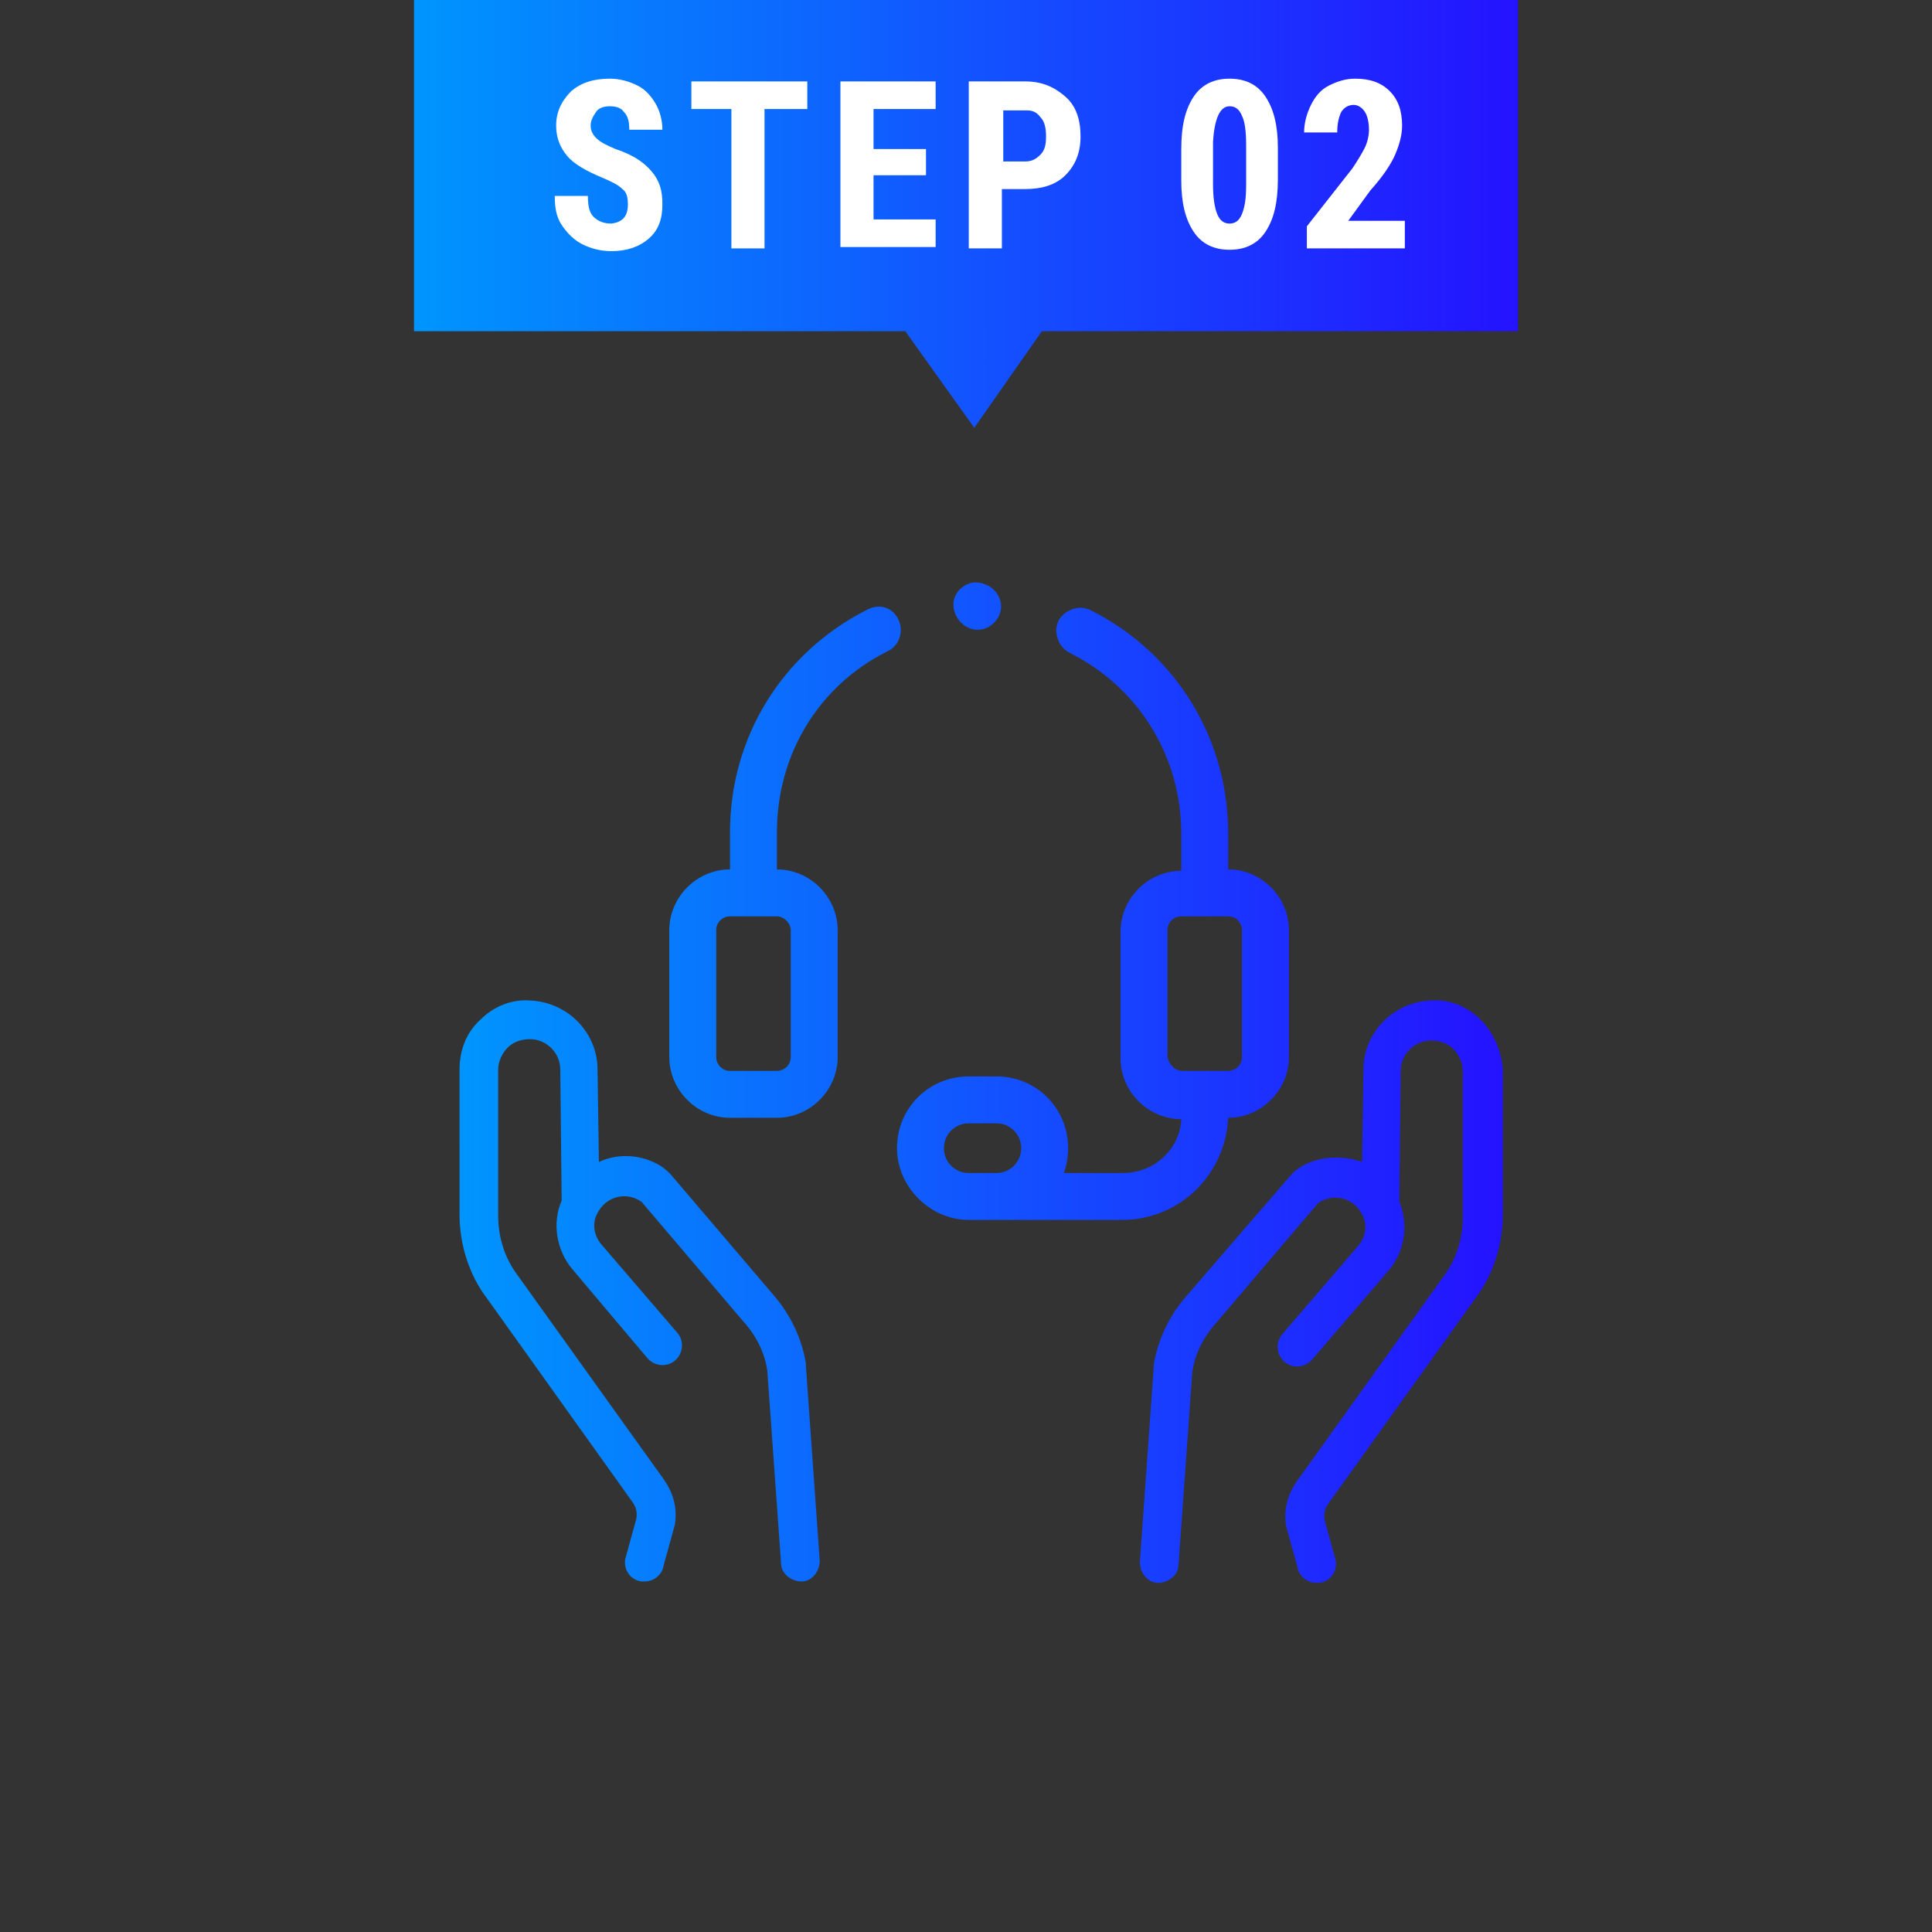
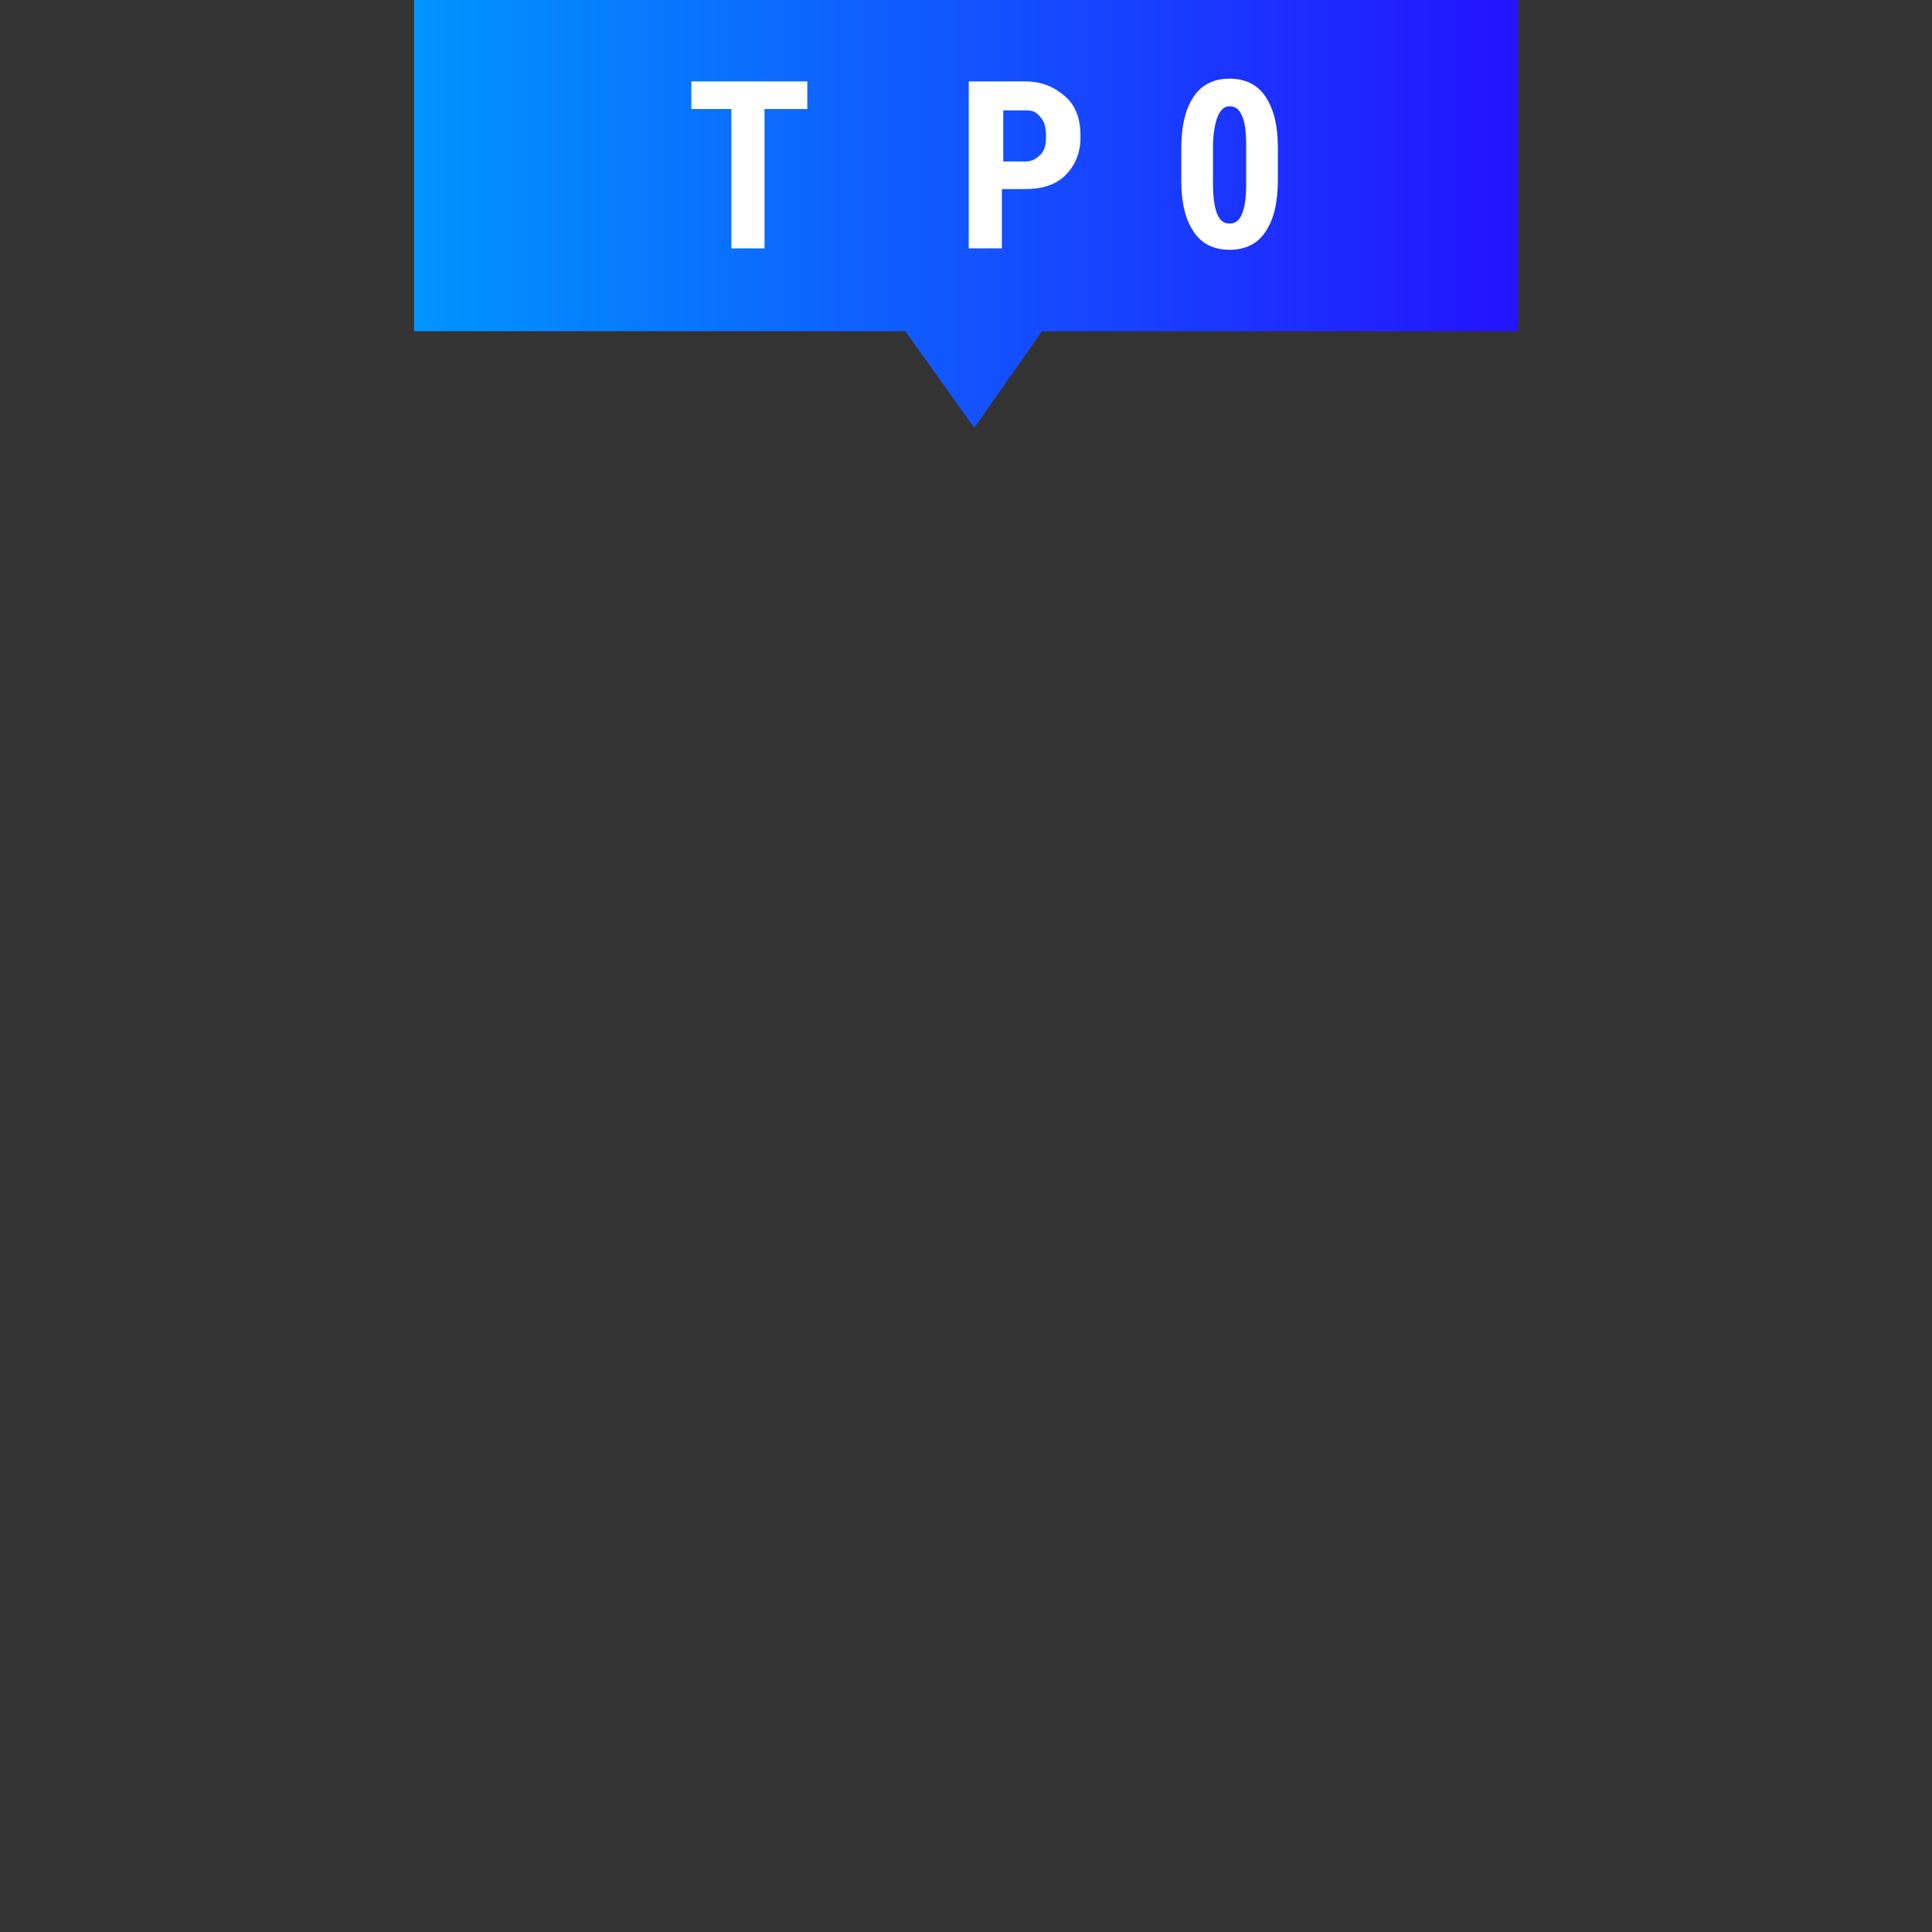
<svg xmlns="http://www.w3.org/2000/svg" version="1.1" id="Layer_1" x="0px" y="0px" viewBox="0 0 140 140" style="enable-background:new 0 0 140 140;" xml:space="preserve">
  <rect x="0" y="0" width="140" height="140" fill="#333333" stroke="none" />
  <style type="text/css">
	.st0{fill:url(#SVGID_1_);}
	.st1{fill:url(#SVGID_00000079485720403734811230000010788700871842334898_);}
	.st2{fill:#FFFFFF;}
</style>
  <linearGradient id="SVGID_1_" gradientUnits="userSpaceOnUse" x1="30" y1="623.5" x2="110" y2="623.5" gradientTransform="matrix(1 0 0 1 0 -608)">
    <stop offset="0" style="stop-color:#0095FE" />
    <stop offset="1" style="stop-color:#2413FF" />
  </linearGradient>
  <polygon class="st0" points="110,0 30,0 30,24 65.6,24 70.6,31 75.5,24 110,24 " />
  <linearGradient id="SVGID_00000021822796990594184250000016387154915187936395_" gradientUnits="userSpaceOnUse" x1="33.3" y1="686.45" x2="108.778" y2="686.45" gradientTransform="matrix(1 0 0 1 0 -608)">
    <stop offset="0" style="stop-color:#0095FE" />
    <stop offset="1" style="stop-color:#2413FF" />
  </linearGradient>
-   <path style="fill:url(#SVGID_00000021822796990594184250000016387154915187936395_);" d="M47.9,84.5c0.3,0.2,0.5,0.4,0.7,0.6  l7.5,8.8c1.2,1.4,2,3.1,2.3,4.9c0,0.1,0,0.1,0,0.2l1,14.1c0,0.8-0.6,1.5-1.3,1.5c-0.8,0-1.5-0.6-1.5-1.3l-1-14  c-0.2-1.3-0.8-2.5-1.7-3.5l-7.4-8.7c-1.1-0.8-2.6-0.4-3.2,0.8c-0.4,0.7-0.3,1.6,0.3,2.3l5.5,6.4c0.5,0.6,0.4,1.5-0.2,2  c-0.6,0.5-1.5,0.4-2-0.2L41.5,92c-1.2-1.4-1.5-3.4-0.8-5l-0.1-9.5c0-1.2-1-2.2-2.2-2.2c-0.6,0-1.2,0.2-1.6,0.6  c-0.4,0.4-0.7,1-0.7,1.6v10.6l0,0c0,1.6,0.5,3.1,1.4,4.3l0,0l10.6,14.8c0.7,1,1,2.1,0.8,3.3l-0.8,2.9c-0.1,0.7-0.7,1.2-1.4,1.2  c-0.1,0-0.1,0-0.2,0c-0.8-0.1-1.3-0.8-1.2-1.6l0.8-2.9l0,0c0.1-0.5,0-0.9-0.3-1.3L35.3,94.1c-1.3-1.7-2-3.9-2-6.1V77.5  c0-1.4,0.5-2.7,1.5-3.6c1-1,2.3-1.5,3.6-1.4c2.7,0.1,4.9,2.3,4.9,5l0.1,6.7C44.9,83.5,46.6,83.7,47.9,84.5L47.9,84.5z M107.3,73.9  c-1-1-2.3-1.5-3.6-1.4c-2.7,0.1-4.9,2.3-4.9,5l-0.1,6.7c-1.6-0.6-4-0.4-5.2,1L85.9,94c-1.2,1.4-2,3.1-2.3,4.9c0,0.1,0,0.1,0,0.2  l-1,14.1c0,0.8,0.6,1.5,1.3,1.5c0.8,0,1.5-0.6,1.5-1.3l1-14c0.2-1.3,0.8-2.5,1.7-3.5l7.4-8.7c1.1-0.8,2.6-0.4,3.2,0.8  c0.4,0.7,0.3,1.6-0.3,2.3l-5.5,6.4c-0.5,0.6-0.4,1.5,0.2,2s1.5,0.4,2-0.2l5.5-6.4c1.2-1.4,1.5-3.4,0.8-5l0.1-9.5  c0-1.2,1-2.2,2.2-2.2c0.6,0,1.2,0.2,1.6,0.6s0.7,1,0.7,1.6v10.6l0,0c0,1.6-0.5,3.1-1.4,4.3l0,0L94,107.3c-0.7,1-1,2.1-0.8,3.3  l0.8,2.9c0.1,0.7,0.7,1.2,1.4,1.2c0.1,0,0.1,0,0.2,0c0.8-0.1,1.3-0.8,1.2-1.6l-0.8-2.9l0,0c-0.1-0.5,0-0.9,0.3-1.3l10.6-14.8  c1.3-1.7,2-3.9,2-6.1V77.5C108.8,76.1,108.2,74.8,107.3,73.9L107.3,73.9z M65,83.2c0-2.9,2.3-5.2,5.2-5.2h2c2.9,0,5.2,2.3,5.2,5.2  c0,0.6-0.1,1.2-0.3,1.8h4.3c2.2,0,4.1-1.7,4.2-3.9c-2.4,0-4.4-2-4.4-4.4v-9.2c0-2.4,2-4.4,4.4-4.4v-2.7c0-5.6-3.1-10.6-8.1-13.1  c-0.8-0.4-1.2-1.5-0.8-2.3c0.4-0.8,1.5-1.2,2.3-0.8c6.2,3.1,10,9.3,10,16.2V63c2.4,0,4.4,2,4.4,4.4v9.2c0,2.4-2,4.4-4.4,4.4  c-0.2,4.1-3.5,7.4-7.7,7.4H70.2C67.4,88.4,65,86,65,83.2L65,83.2z M85.7,77.6H89c0.5,0,1-0.4,1-1v-9.2c0-0.5-0.4-1-1-1h-3.4  c-0.5,0-1,0.4-1,1v9.2C84.7,77.1,85.1,77.6,85.7,77.6z M70.2,81.4c-1,0-1.8,0.8-1.8,1.8s0.8,1.8,1.8,1.8h2c1,0,1.8-0.8,1.8-1.8  s-0.8-1.8-1.8-1.8H70.2L70.2,81.4z M65.1,44.9c0.4,0.8,0.1,1.9-0.8,2.3c-5,2.5-8,7.5-8,13.1V63c2.4,0,4.4,2,4.4,4.4v9.2  c0,2.4-2,4.4-4.4,4.4h-3.4c-2.4,0-4.4-2-4.4-4.4v-9.2c0-2.4,2-4.4,4.4-4.4v-2.7c0-6.9,3.8-13,9.9-16.1C63.7,43.7,64.7,44,65.1,44.9z   M56.3,66.4h-3.4c-0.5,0-1,0.4-1,1v9.2c0,0.5,0.4,1,1,1h3.4c0.5,0,1-0.4,1-1v-9.2C57.3,66.9,56.8,66.4,56.3,66.4z M70.2,45.5  c1.4,0.6,2.8-0.9,2.2-2.2c-0.3-0.7-1-1.1-1.8-1.1c-0.8,0.1-1.4,0.7-1.5,1.4C69,44.4,69.5,45.2,70.2,45.5z" />
  <g>
-     <path class="st2" d="M45.5,14.8c0-0.5-0.1-0.9-0.4-1.1c-0.3-0.3-0.7-0.5-1.4-0.8c-1.2-0.5-2.1-1-2.6-1.6c-0.5-0.6-0.8-1.3-0.8-2.2   c0-1,0.4-1.8,1.1-2.5c0.7-0.6,1.6-0.9,2.8-0.9c0.7,0,1.4,0.2,2,0.5c0.6,0.3,1,0.8,1.3,1.3S48,8.7,48,9.4h-2.4c0-0.6-0.1-1-0.4-1.3   c-0.2-0.3-0.6-0.4-1-0.4c-0.4,0-0.8,0.1-1,0.4c-0.2,0.3-0.4,0.6-0.4,1c0,0.3,0.1,0.6,0.4,0.9c0.3,0.3,0.7,0.5,1.4,0.8   c1.2,0.4,2,0.9,2.6,1.6s0.8,1.4,0.8,2.4c0,1.1-0.3,1.9-1,2.5c-0.7,0.6-1.6,0.9-2.7,0.9c-0.8,0-1.5-0.2-2.1-0.5   c-0.6-0.3-1.1-0.8-1.5-1.4s-0.5-1.3-0.5-2.1h2.4c0,0.7,0.1,1.2,0.4,1.5s0.7,0.5,1.3,0.5C45.1,16.1,45.5,15.7,45.5,14.8z" />
    <path class="st2" d="M58.4,7.9h-3V18H53V7.9h-2.9v-2h8.4V7.9z" />
-     <path class="st2" d="M67.1,12.7h-3.8v3.2h4.5v2h-6.9V5.9h6.9v2h-4.5v2.9h3.8V12.7z" />
    <path class="st2" d="M72.6,13.7V18h-2.4V5.9h4.1c1.2,0,2.1,0.4,2.9,1.1s1.1,1.7,1.1,2.9s-0.4,2.1-1.1,2.8c-0.7,0.7-1.7,1-2.9,1   H72.6z M72.6,11.7h1.7c0.5,0,0.8-0.2,1.1-0.5c0.3-0.3,0.4-0.7,0.4-1.3c0-0.6-0.1-1.1-0.4-1.4c-0.3-0.4-0.6-0.5-1-0.5h-1.7V11.7z" />
    <path class="st2" d="M92.6,13c0,1.7-0.3,2.9-0.9,3.8c-0.6,0.9-1.5,1.3-2.6,1.3c-1.1,0-2-0.4-2.6-1.3c-0.6-0.9-0.9-2.1-0.9-3.7v-2.3   c0-1.7,0.3-2.9,0.9-3.8c0.6-0.9,1.5-1.3,2.6-1.3s2,0.4,2.6,1.3s0.9,2.1,0.9,3.7V13z M90.3,10.5c0-1-0.1-1.7-0.3-2.1   c-0.2-0.5-0.5-0.7-0.9-0.7c-0.7,0-1.1,0.9-1.2,2.6v3c0,1,0.1,1.7,0.3,2.2c0.2,0.5,0.5,0.7,0.9,0.7c0.4,0,0.7-0.2,0.9-0.7   s0.3-1.1,0.3-2.1V10.5z" />
  </g>
  <g>
-     <path class="st2" d="M101.8,18h-7.1v-1.6l3.3-4.2c0.4-0.6,0.7-1.1,0.9-1.5s0.3-0.9,0.3-1.3c0-0.5-0.1-1-0.3-1.3   c-0.2-0.3-0.5-0.5-0.8-0.5c-0.4,0-0.7,0.2-0.9,0.5c-0.2,0.4-0.3,0.9-0.3,1.5h-2.4c0-0.7,0.2-1.4,0.5-2c0.3-0.6,0.7-1.1,1.3-1.4   c0.6-0.3,1.2-0.5,1.9-0.5c1.1,0,1.9,0.3,2.5,0.9c0.6,0.6,0.9,1.4,0.9,2.5c0,0.7-0.2,1.4-0.5,2.1c-0.3,0.7-0.9,1.6-1.8,2.6l-1.6,2.2   h4.1V18z" />
-   </g>
+     </g>
</svg>